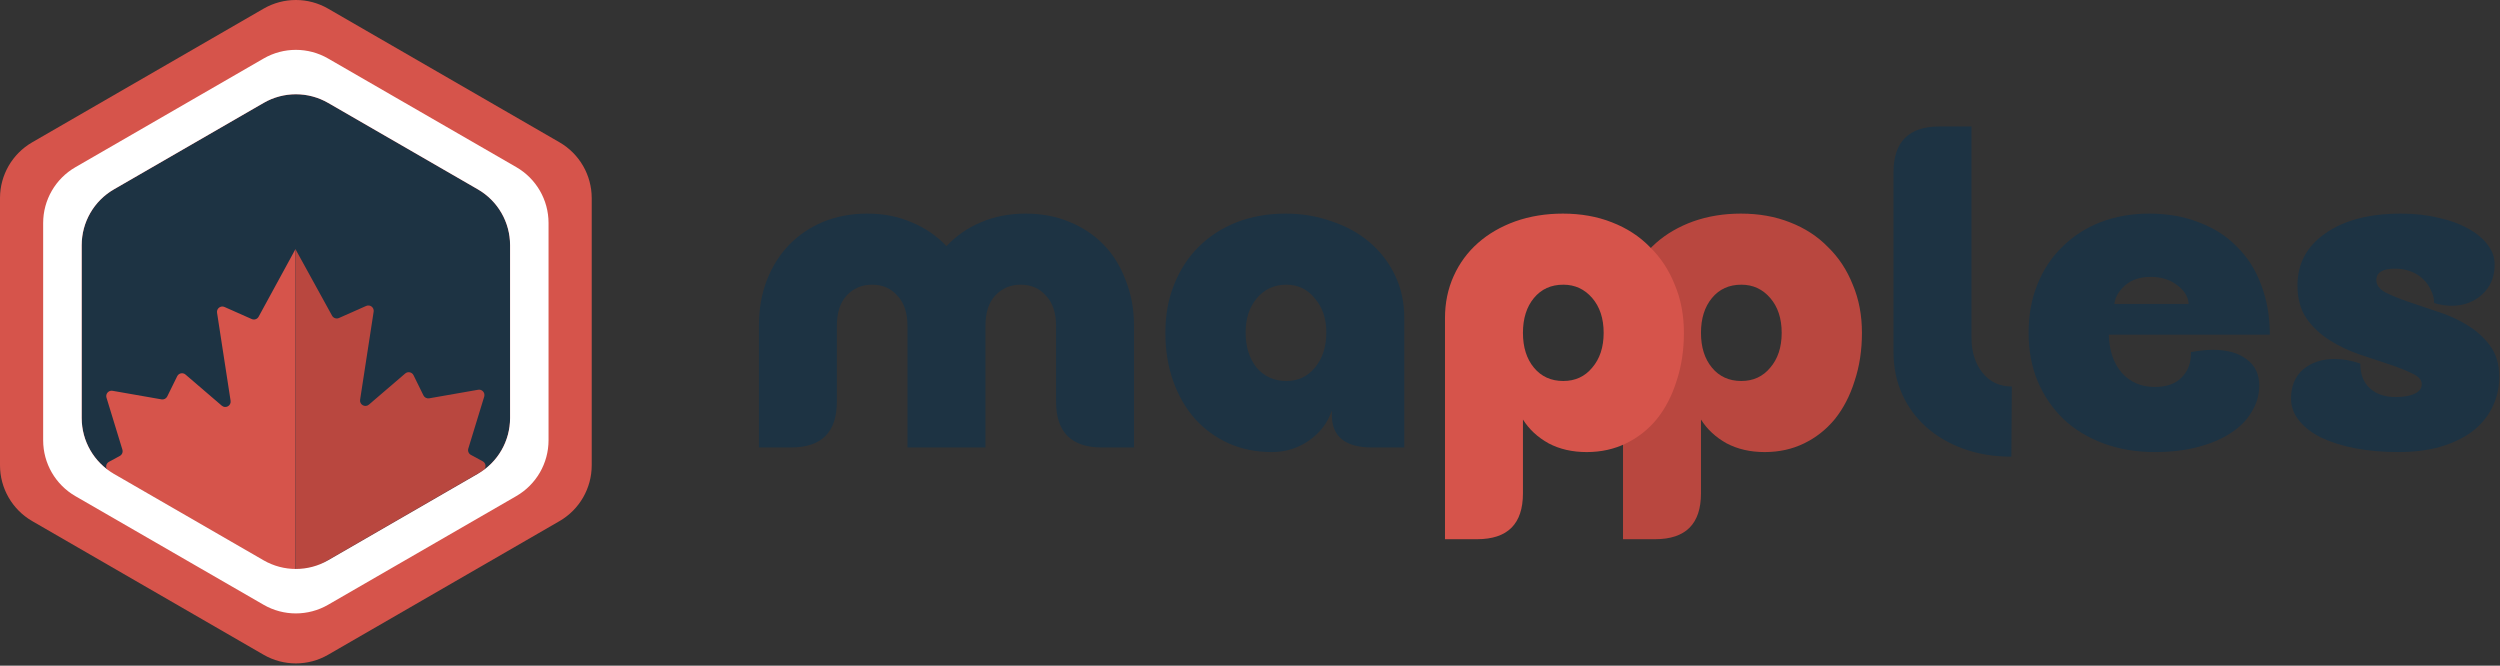
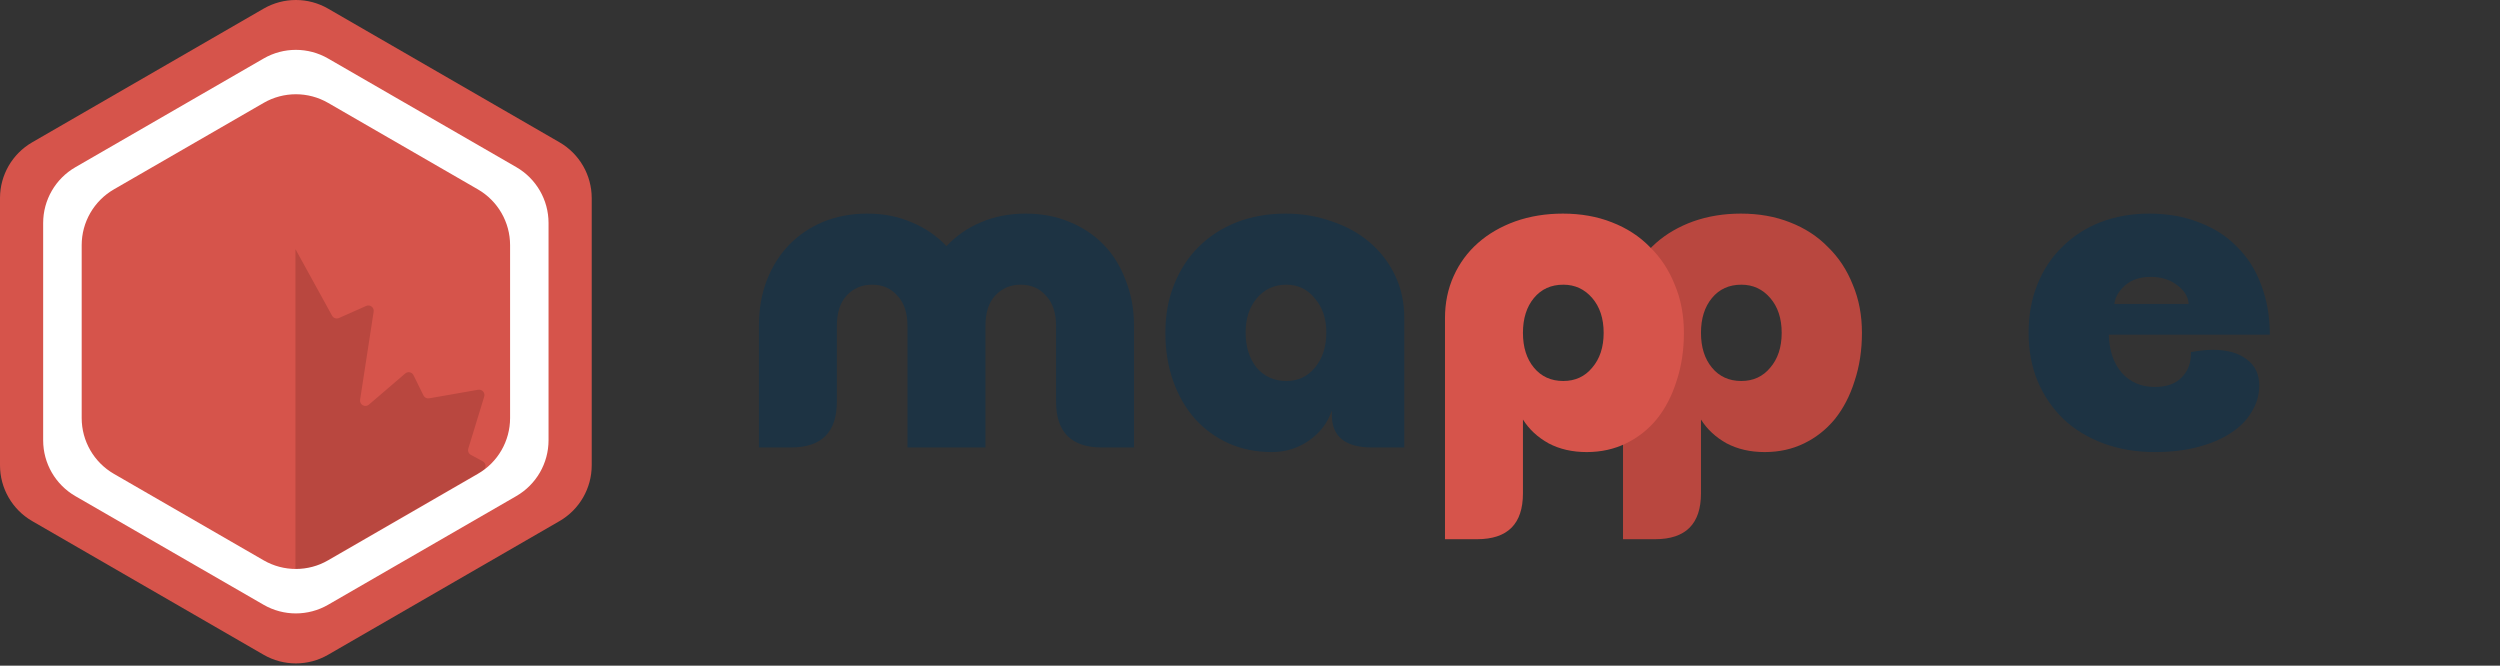
<svg xmlns="http://www.w3.org/2000/svg" width="676" height="180" viewBox="0 0 676 180" fill="none">
  <rect x="0" y="0" width="676" height="180" fill="#333333" stroke="none" />
-   <path d="M654.838 103.888C654.838 102.731 654.012 101.78 652.358 101.036C650.705 100.209 648.638 99.383 646.158 98.556C643.678 97.729 640.95 96.82 637.974 95.828C635.081 94.836 632.394 93.555 629.914 91.984C627.434 90.413 625.368 88.471 623.714 86.156C622.061 83.759 621.234 80.783 621.234 77.228C621.234 71.276 623.756 66.564 628.798 63.092C633.841 59.537 640.661 57.76 649.258 57.76C652.896 57.76 656.244 58.132 659.302 58.876C662.361 59.537 665.006 60.488 667.238 61.728C669.553 62.968 671.33 64.415 672.57 66.068C673.893 67.721 674.554 69.54 674.554 71.524C674.554 74.913 673.397 77.641 671.082 79.708C668.85 81.692 666.122 82.684 662.898 82.684C661.41 82.684 659.84 82.436 658.186 81.94C658.186 80.7 657.897 79.543 657.318 78.468C656.822 77.311 656.12 76.319 655.21 75.492C654.301 74.583 653.185 73.88 651.862 73.384C650.54 72.888 649.134 72.64 647.646 72.64C644.257 72.64 642.562 73.673 642.562 75.74C642.562 77.063 643.389 78.179 645.042 79.088C646.696 79.915 648.721 80.741 651.118 81.568C653.598 82.395 656.285 83.304 659.178 84.296C662.072 85.205 664.717 86.404 667.114 87.892C669.594 89.38 671.661 91.24 673.314 93.472C674.968 95.704 675.794 98.515 675.794 101.904C675.794 104.963 675.133 107.773 673.81 110.336C672.57 112.816 670.752 114.965 668.354 116.784C665.957 118.52 663.064 119.884 659.674 120.876C656.368 121.785 652.648 122.24 648.514 122.24C644.381 122.24 640.537 121.909 636.982 121.248C633.51 120.587 630.452 119.636 627.806 118.396C625.244 117.156 623.218 115.627 621.73 113.808C620.242 111.989 619.498 109.964 619.498 107.732C619.498 104.425 620.573 101.821 622.722 99.92C624.954 98.019 627.806 97.068 631.278 97.068C633.51 97.068 635.825 97.481 638.222 98.308C638.222 101.201 639.09 103.433 640.826 105.004C642.562 106.575 644.877 107.36 647.77 107.36C649.92 107.36 651.614 107.071 652.854 106.492C654.177 105.913 654.838 105.045 654.838 103.888Z" fill="#1D3343" />
-   <path d="M548.532 90C548.532 85.205 549.317 80.865 550.888 76.98C552.458 73.012 554.69 69.623 557.584 66.812C560.477 63.919 563.908 61.687 567.876 60.116C571.926 58.545 576.349 57.76 581.144 57.76C586.104 57.76 590.568 58.545 594.536 60.116C598.586 61.604 602.017 63.795 604.828 66.688C607.721 69.499 609.912 72.929 611.4 76.98C612.97 81.031 613.756 85.536 613.756 90.496H570.232C570.314 94.712 571.472 98.143 573.704 100.788C576.018 103.351 578.994 104.632 582.632 104.632C585.856 104.632 588.294 103.764 589.948 102.028C591.684 100.292 592.51 98.019 592.428 95.208C594.742 94.795 596.726 94.588 598.38 94.588C602.265 94.588 605.324 95.456 607.556 97.192C609.788 98.845 610.904 101.201 610.904 104.26C610.904 106.823 610.201 109.22 608.796 111.452C607.473 113.684 605.572 115.585 603.092 117.156C600.694 118.727 597.76 119.967 594.288 120.876C590.816 121.785 586.972 122.24 582.756 122.24C577.63 122.24 572.96 121.455 568.744 119.884C564.528 118.313 560.932 116.123 557.956 113.312C554.98 110.419 552.665 107.029 551.012 103.144C549.358 99.176 548.532 94.795 548.532 90ZM591.808 82.188C591.725 80.287 590.692 78.592 588.708 77.104C586.806 75.616 584.409 74.872 581.516 74.872C578.705 74.872 576.432 75.616 574.696 77.104C572.96 78.592 571.968 80.287 571.72 82.188H591.808Z" fill="#1D3343" />
-   <path d="M512.005 46.6C512.005 38.333 516.138 34.2 524.405 34.2H533.085V91.24C533.085 95.125 534.077 98.308 536.061 100.788C538.045 103.268 540.69 104.508 543.997 104.508L543.873 123.48C539.161 123.48 534.862 122.777 530.977 121.372C527.092 119.967 523.744 118.024 520.933 115.544C518.122 113.064 515.932 110.088 514.361 106.616C512.79 103.144 512.005 99.341 512.005 95.208V46.6Z" fill="#1D3343" />
+   <path d="M548.532 90C548.532 85.205 549.317 80.865 550.888 76.98C552.458 73.012 554.69 69.623 557.584 66.812C560.477 63.919 563.908 61.687 567.876 60.116C571.926 58.545 576.349 57.76 581.144 57.76C586.104 57.76 590.568 58.545 594.536 60.116C598.586 61.604 602.017 63.795 604.828 66.688C607.721 69.499 609.912 72.929 611.4 76.98C612.97 81.031 613.756 85.536 613.756 90.496H570.232C570.314 94.712 571.472 98.143 573.704 100.788C576.018 103.351 578.994 104.632 582.632 104.632C585.856 104.632 588.294 103.764 589.948 102.028C591.684 100.292 592.51 98.019 592.428 95.208C594.742 94.795 596.726 94.588 598.38 94.588C602.265 94.588 605.324 95.456 607.556 97.192C609.788 98.845 610.904 101.201 610.904 104.26C610.904 106.823 610.201 109.22 608.796 111.452C607.473 113.684 605.572 115.585 603.092 117.156C600.694 118.727 597.76 119.967 594.288 120.876C590.816 121.785 586.972 122.24 582.756 122.24C577.63 122.24 572.96 121.455 568.744 119.884C564.528 118.313 560.932 116.123 557.956 113.312C554.98 110.419 552.665 107.029 551.012 103.144C549.358 99.176 548.532 94.795 548.532 90ZM591.808 82.188C591.725 80.287 590.692 78.592 588.708 77.104C586.806 75.616 584.409 74.872 581.516 74.872C578.705 74.872 576.432 75.616 574.696 77.104C572.96 78.592 571.968 80.287 571.72 82.188Z" fill="#1D3343" />
  <path d="M438.864 86.032C438.864 81.899 439.65 78.096 441.22 74.624C442.791 71.152 444.982 68.176 447.792 65.696C450.603 63.216 453.951 61.273 457.836 59.868C461.804 58.463 466.103 57.76 470.732 57.76C475.61 57.76 480.032 58.545 484 60.116C488.051 61.687 491.482 63.919 494.292 66.812C497.186 69.623 499.418 73.012 500.988 76.98C502.642 80.865 503.468 85.205 503.468 90C503.468 94.712 502.807 99.052 501.484 103.02C500.244 106.988 498.467 110.419 496.152 113.312C493.838 116.123 491.068 118.313 487.844 119.884C484.62 121.455 481.066 122.24 477.18 122.24C473.295 122.24 469.864 121.455 466.888 119.884C463.912 118.231 461.598 116.081 459.944 113.436V133.4C459.944 141.667 455.811 145.8 447.544 145.8H438.864V86.032ZM481.768 90C481.768 86.115 480.735 82.973 478.668 80.576C476.602 78.179 473.998 76.98 470.856 76.98C467.55 76.98 464.904 78.179 462.92 80.576C460.936 82.973 459.944 86.115 459.944 90C459.944 93.885 460.936 97.027 462.92 99.424C464.904 101.821 467.55 103.02 470.856 103.02C474.08 103.02 476.684 101.821 478.668 99.424C480.735 97.027 481.768 93.885 481.768 90Z" fill="#B9473F" />
  <path d="M390.724 86.032C390.724 81.899 391.509 78.096 393.08 74.624C394.65 71.152 396.841 68.176 399.652 65.696C402.462 63.216 405.81 61.273 409.696 59.868C413.664 58.463 417.962 57.76 422.592 57.76C427.469 57.76 431.892 58.545 435.86 60.116C439.91 61.687 443.341 63.919 446.152 66.812C449.045 69.623 451.277 73.012 452.848 76.98C454.501 80.865 455.328 85.205 455.328 90C455.328 94.712 454.666 99.052 453.344 103.02C452.104 106.988 450.326 110.419 448.012 113.312C445.697 116.123 442.928 118.313 439.704 119.884C436.48 121.455 432.925 122.24 429.04 122.24C425.154 122.24 421.724 121.455 418.748 119.884C415.772 118.231 413.457 116.081 411.804 113.436V133.4C411.804 141.667 407.67 145.8 399.404 145.8H390.724V86.032ZM433.628 90C433.628 86.115 432.594 82.973 430.528 80.576C428.461 78.179 425.857 76.98 422.716 76.98C419.409 76.98 416.764 78.179 414.78 80.576C412.796 82.973 411.804 86.115 411.804 90C411.804 93.885 412.796 97.027 414.78 99.424C416.764 101.821 419.409 103.02 422.716 103.02C425.94 103.02 428.544 101.821 430.528 99.424C432.594 97.027 433.628 93.885 433.628 90Z" fill="#D6544B" />
  <path d="M315.118 90C315.118 85.205 315.903 80.865 317.474 76.98C319.044 73.012 321.235 69.623 324.046 66.812C326.939 63.919 330.37 61.687 334.338 60.116C338.388 58.545 342.811 57.76 347.606 57.76C352.07 57.76 356.244 58.463 360.13 59.868C364.098 61.191 367.528 63.092 370.422 65.572C373.315 68.052 375.588 71.028 377.242 74.5C378.895 77.972 379.722 81.816 379.722 86.032V121H371.042C363.767 121 360.13 118.065 360.13 112.196V110.956C359.055 114.263 356.988 116.991 353.93 119.14C350.954 121.207 347.606 122.24 343.886 122.24C339.67 122.24 335.784 121.455 332.23 119.884C328.758 118.313 325.74 116.123 323.178 113.312C320.615 110.419 318.631 106.988 317.226 103.02C315.82 99.052 315.118 94.712 315.118 90ZM336.818 89.876C336.818 93.761 337.81 96.944 339.794 99.424C341.86 101.821 344.547 103.02 347.854 103.02C350.995 103.02 353.558 101.821 355.542 99.424C357.608 96.944 358.642 93.761 358.642 89.876C358.642 86.156 357.608 83.097 355.542 80.7C353.558 78.22 350.995 76.98 347.854 76.98C344.547 76.98 341.86 78.22 339.794 80.7C337.81 83.097 336.818 86.156 336.818 89.876Z" fill="#1D3343" />
  <path d="M245.384 121V88.14C245.384 84.585 244.475 81.857 242.656 79.956C240.92 77.972 238.647 76.98 235.836 76.98C233.025 76.98 230.711 77.972 228.892 79.956C227.156 81.857 226.288 84.585 226.288 88.14V108.6C226.288 116.867 222.155 121 213.888 121H205.208V88.14C205.208 83.676 205.911 79.584 207.316 75.864C208.804 72.061 210.829 68.837 213.392 66.192C215.955 63.547 219.013 61.48 222.568 59.992C226.205 58.504 230.173 57.76 234.472 57.76C238.936 57.76 242.945 58.545 246.5 60.116C250.137 61.604 253.279 63.753 255.924 66.564C258.569 63.753 261.669 61.604 265.224 60.116C268.861 58.545 272.912 57.76 277.376 57.76C281.675 57.76 285.601 58.504 289.156 59.992C292.793 61.48 295.893 63.547 298.456 66.192C301.019 68.837 303.003 72.061 304.408 75.864C305.896 79.584 306.64 83.676 306.64 88.14V121H297.96C289.693 121 285.56 116.867 285.56 108.6V88.14C285.56 84.585 284.651 81.857 282.832 79.956C281.096 77.972 278.823 76.98 276.012 76.98C273.201 76.98 270.887 77.972 269.068 79.956C267.332 81.857 266.464 84.585 266.464 88.14V121H245.384Z" fill="#1D3343" />
  <path fill-rule="evenodd" clip-rule="evenodd" d="M71.284 2.336C76.677 -0.779 83.323 -0.779 88.716 2.336L151.29 38.479C156.68 41.592 160 47.344 160 53.569V125.816C160 132.04 156.68 137.792 151.29 140.906L88.716 177.048C83.323 180.163 76.677 180.163 71.284 177.048L8.71 140.906C3.32 137.792 0 132.04 0 125.816V53.569C0 47.344 3.32 41.592 8.71 38.479L71.284 2.336Z" fill="#D6544B" />
-   <path fill-rule="evenodd" clip-rule="evenodd" d="M71.294 27.822C76.686 24.708 83.329 24.708 88.721 27.822L129.215 51.203C134.607 54.316 137.928 60.069 137.928 66.295V113.041C137.928 119.267 134.607 125.019 129.215 128.132L88.721 151.514C83.329 154.627 76.686 154.627 71.294 151.514L30.8 128.132C25.408 125.019 22.087 119.267 22.087 113.041V66.295C22.087 60.069 25.408 54.316 30.8 51.203L71.294 27.822Z" fill="#1D3343" />
-   <path fill-rule="evenodd" clip-rule="evenodd" d="M29.429 127.411C28.447 126.844 28.465 125.419 29.462 124.877L32.399 123.282C33.006 122.953 33.296 122.242 33.094 121.581L28.794 107.528C28.476 106.491 29.365 105.485 30.433 105.672L43.671 107.989C44.306 108.101 44.94 107.779 45.224 107.2L47.909 101.739C48.328 100.888 49.438 100.66 50.158 101.278L59.974 109.697C60.997 110.574 62.559 109.705 62.354 108.373L58.689 84.557C58.514 83.422 59.663 82.543 60.713 83.009L68.066 86.271C68.758 86.578 69.569 86.303 69.93 85.639L79.891 67.366V156.541L29.429 127.411Z" fill="#D6544B" />
  <path fill-rule="evenodd" clip-rule="evenodd" d="M130.563 127.264C131.546 126.696 131.526 125.27 130.527 124.73L127.328 122.998C126.72 122.669 126.428 121.957 126.63 121.296L130.931 107.244C131.248 106.207 130.359 105.201 129.292 105.388L116.054 107.705C115.418 107.817 114.785 107.495 114.5 106.916L111.815 101.455C111.396 100.604 110.287 100.376 109.567 100.994L99.751 109.413C98.728 110.29 97.165 109.422 97.37 108.089L101.036 84.273C101.21 83.138 100.061 82.259 99.012 82.725L91.653 85.989C90.964 86.295 90.155 86.023 89.792 85.362L79.891 67.366V156.541L130.563 127.264Z" fill="#B9473F" />
  <path d="M71.285 15.818C76.677 12.704 83.32 12.704 88.712 15.816L139.612 45.195C145.004 48.308 148.326 54.062 148.326 60.288V119.045C148.326 125.27 145.005 131.022 139.614 134.136L88.711 163.533C83.32 166.647 76.677 166.647 71.284 163.535L20.386 134.156C14.993 131.043 11.671 125.29 11.671 119.063V60.306C11.671 54.082 14.992 48.329 20.382 45.216L71.285 15.818ZM88.721 27.821C83.329 24.708 76.686 24.708 71.294 27.821L30.8 51.203C25.409 54.316 22.087 60.069 22.087 66.295V113.041C22.087 119.266 25.409 125.019 30.8 128.132L71.294 151.514C76.686 154.627 83.329 154.627 88.721 151.514L129.215 128.132C134.606 125.019 137.928 119.266 137.928 113.041V66.295C137.928 60.069 134.606 54.316 129.215 51.203L88.721 27.821Z" fill="white" />
</svg>